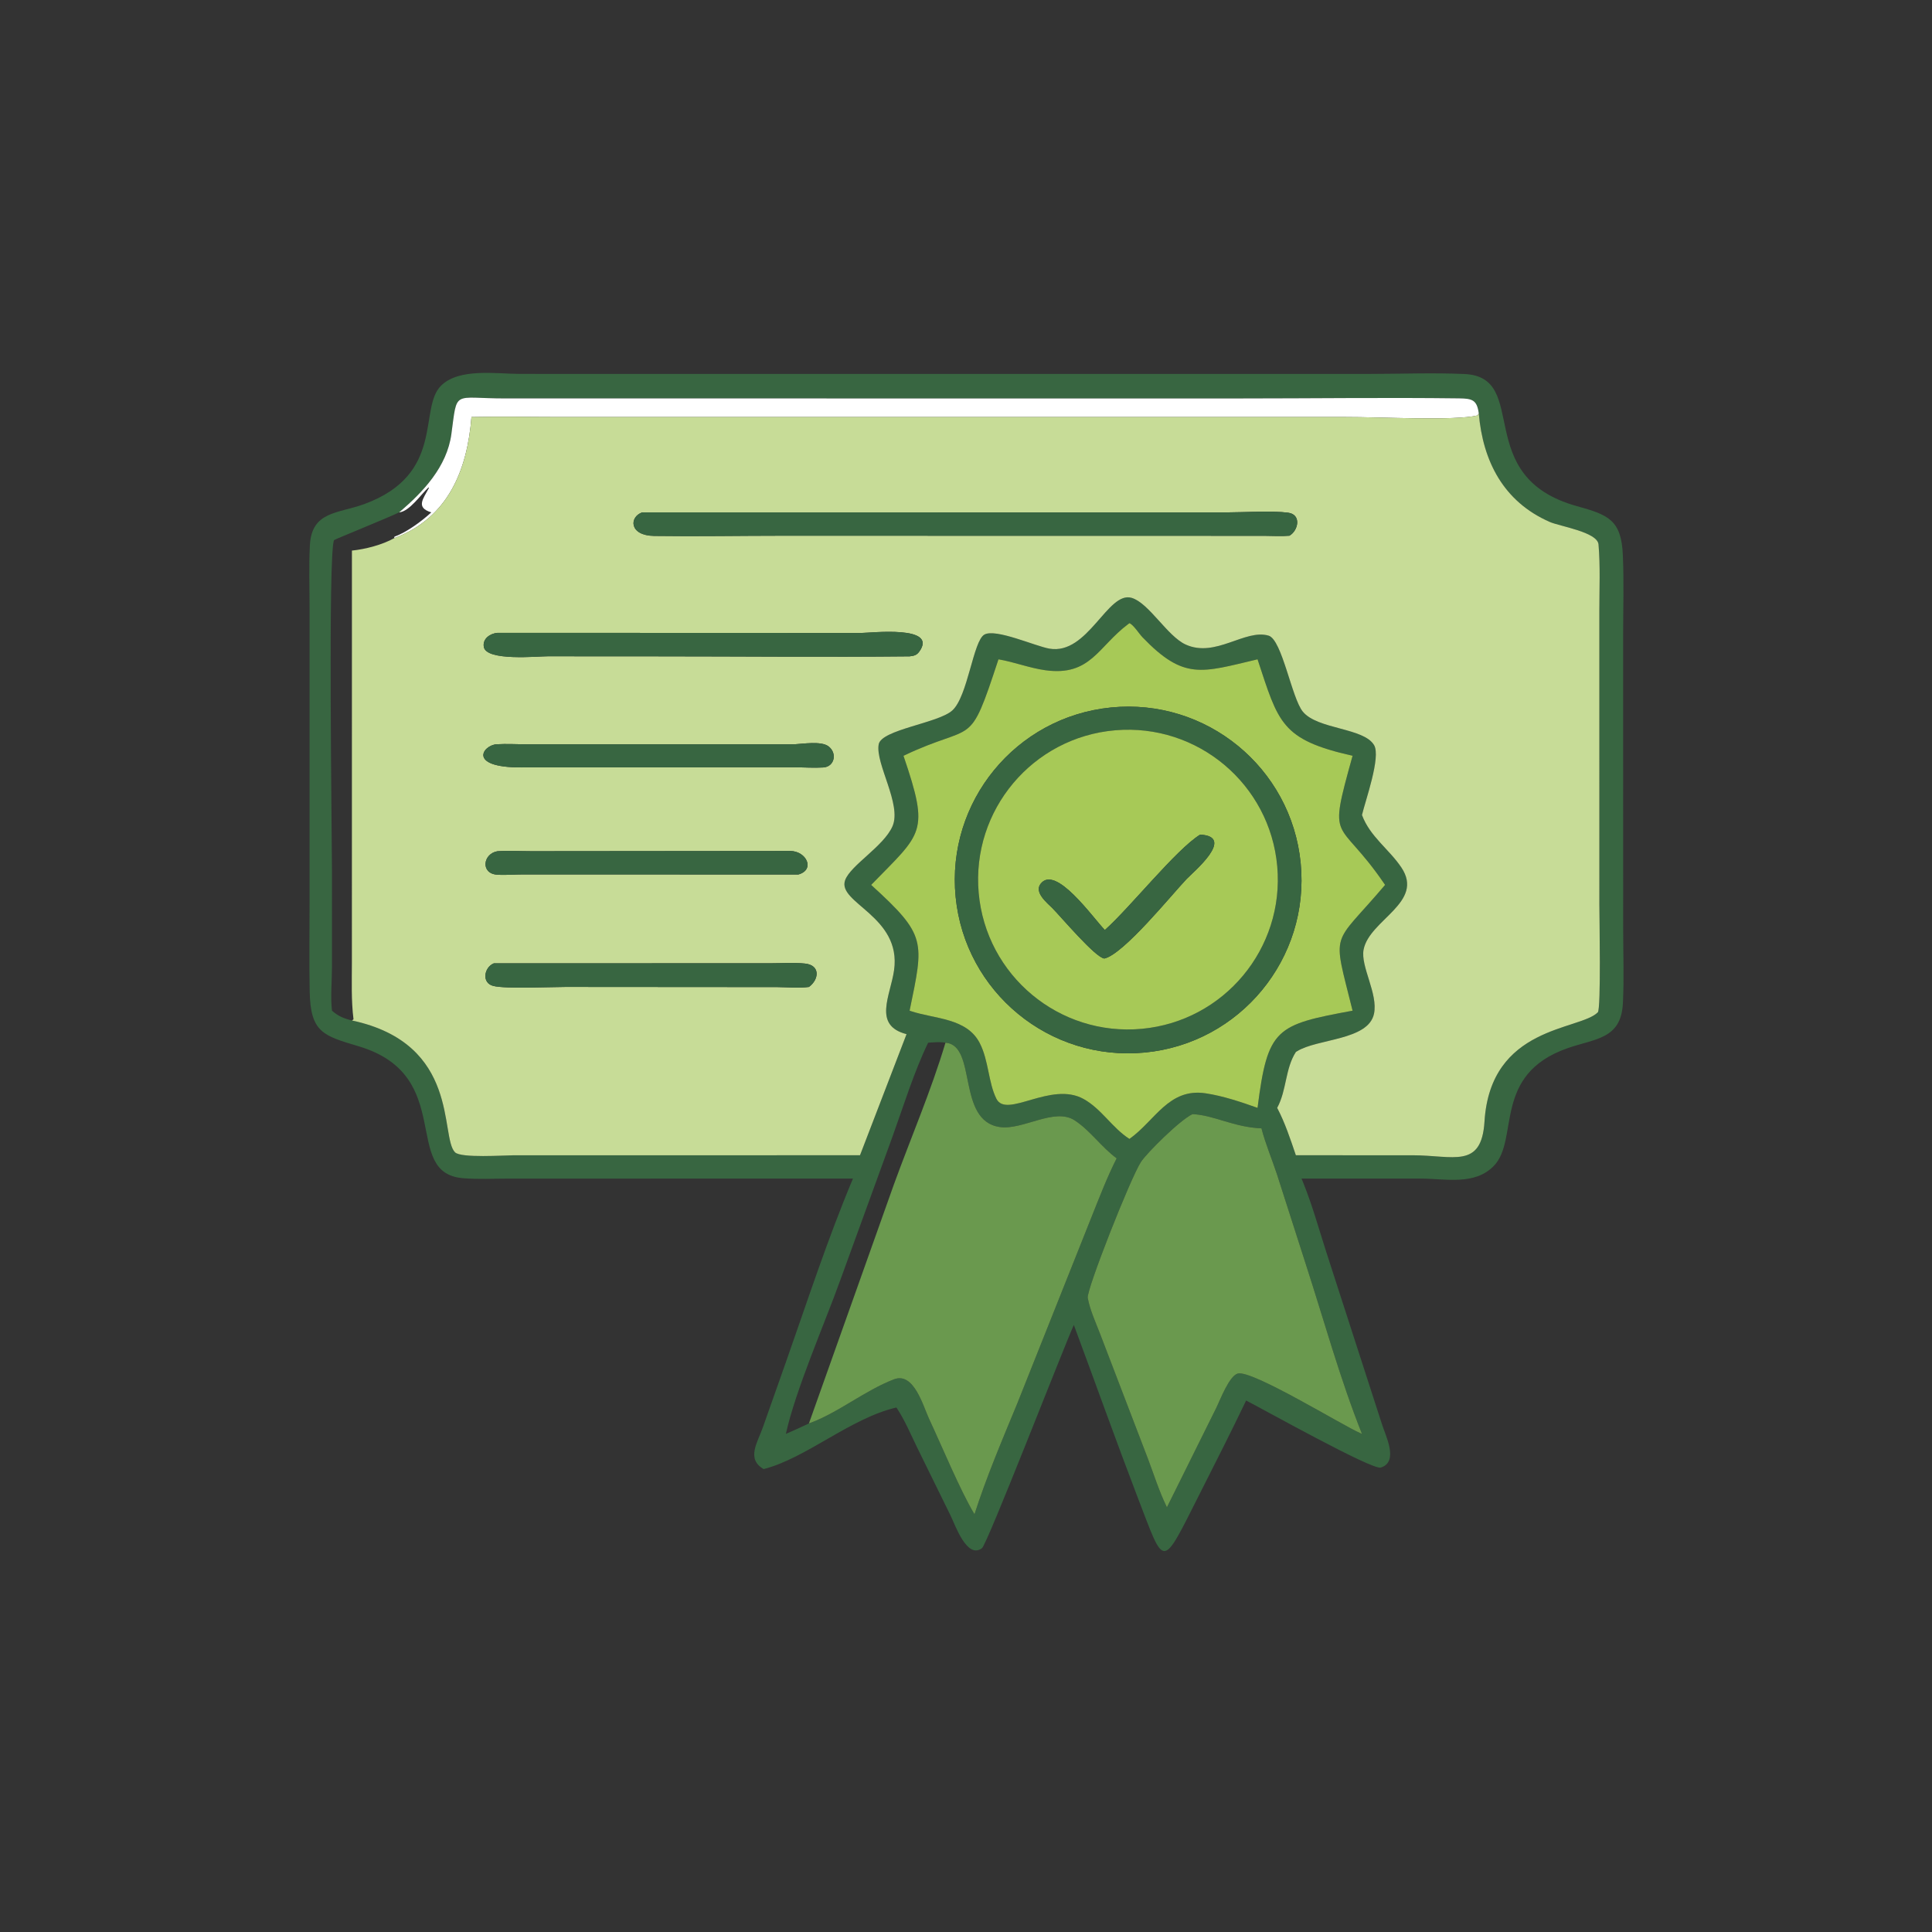
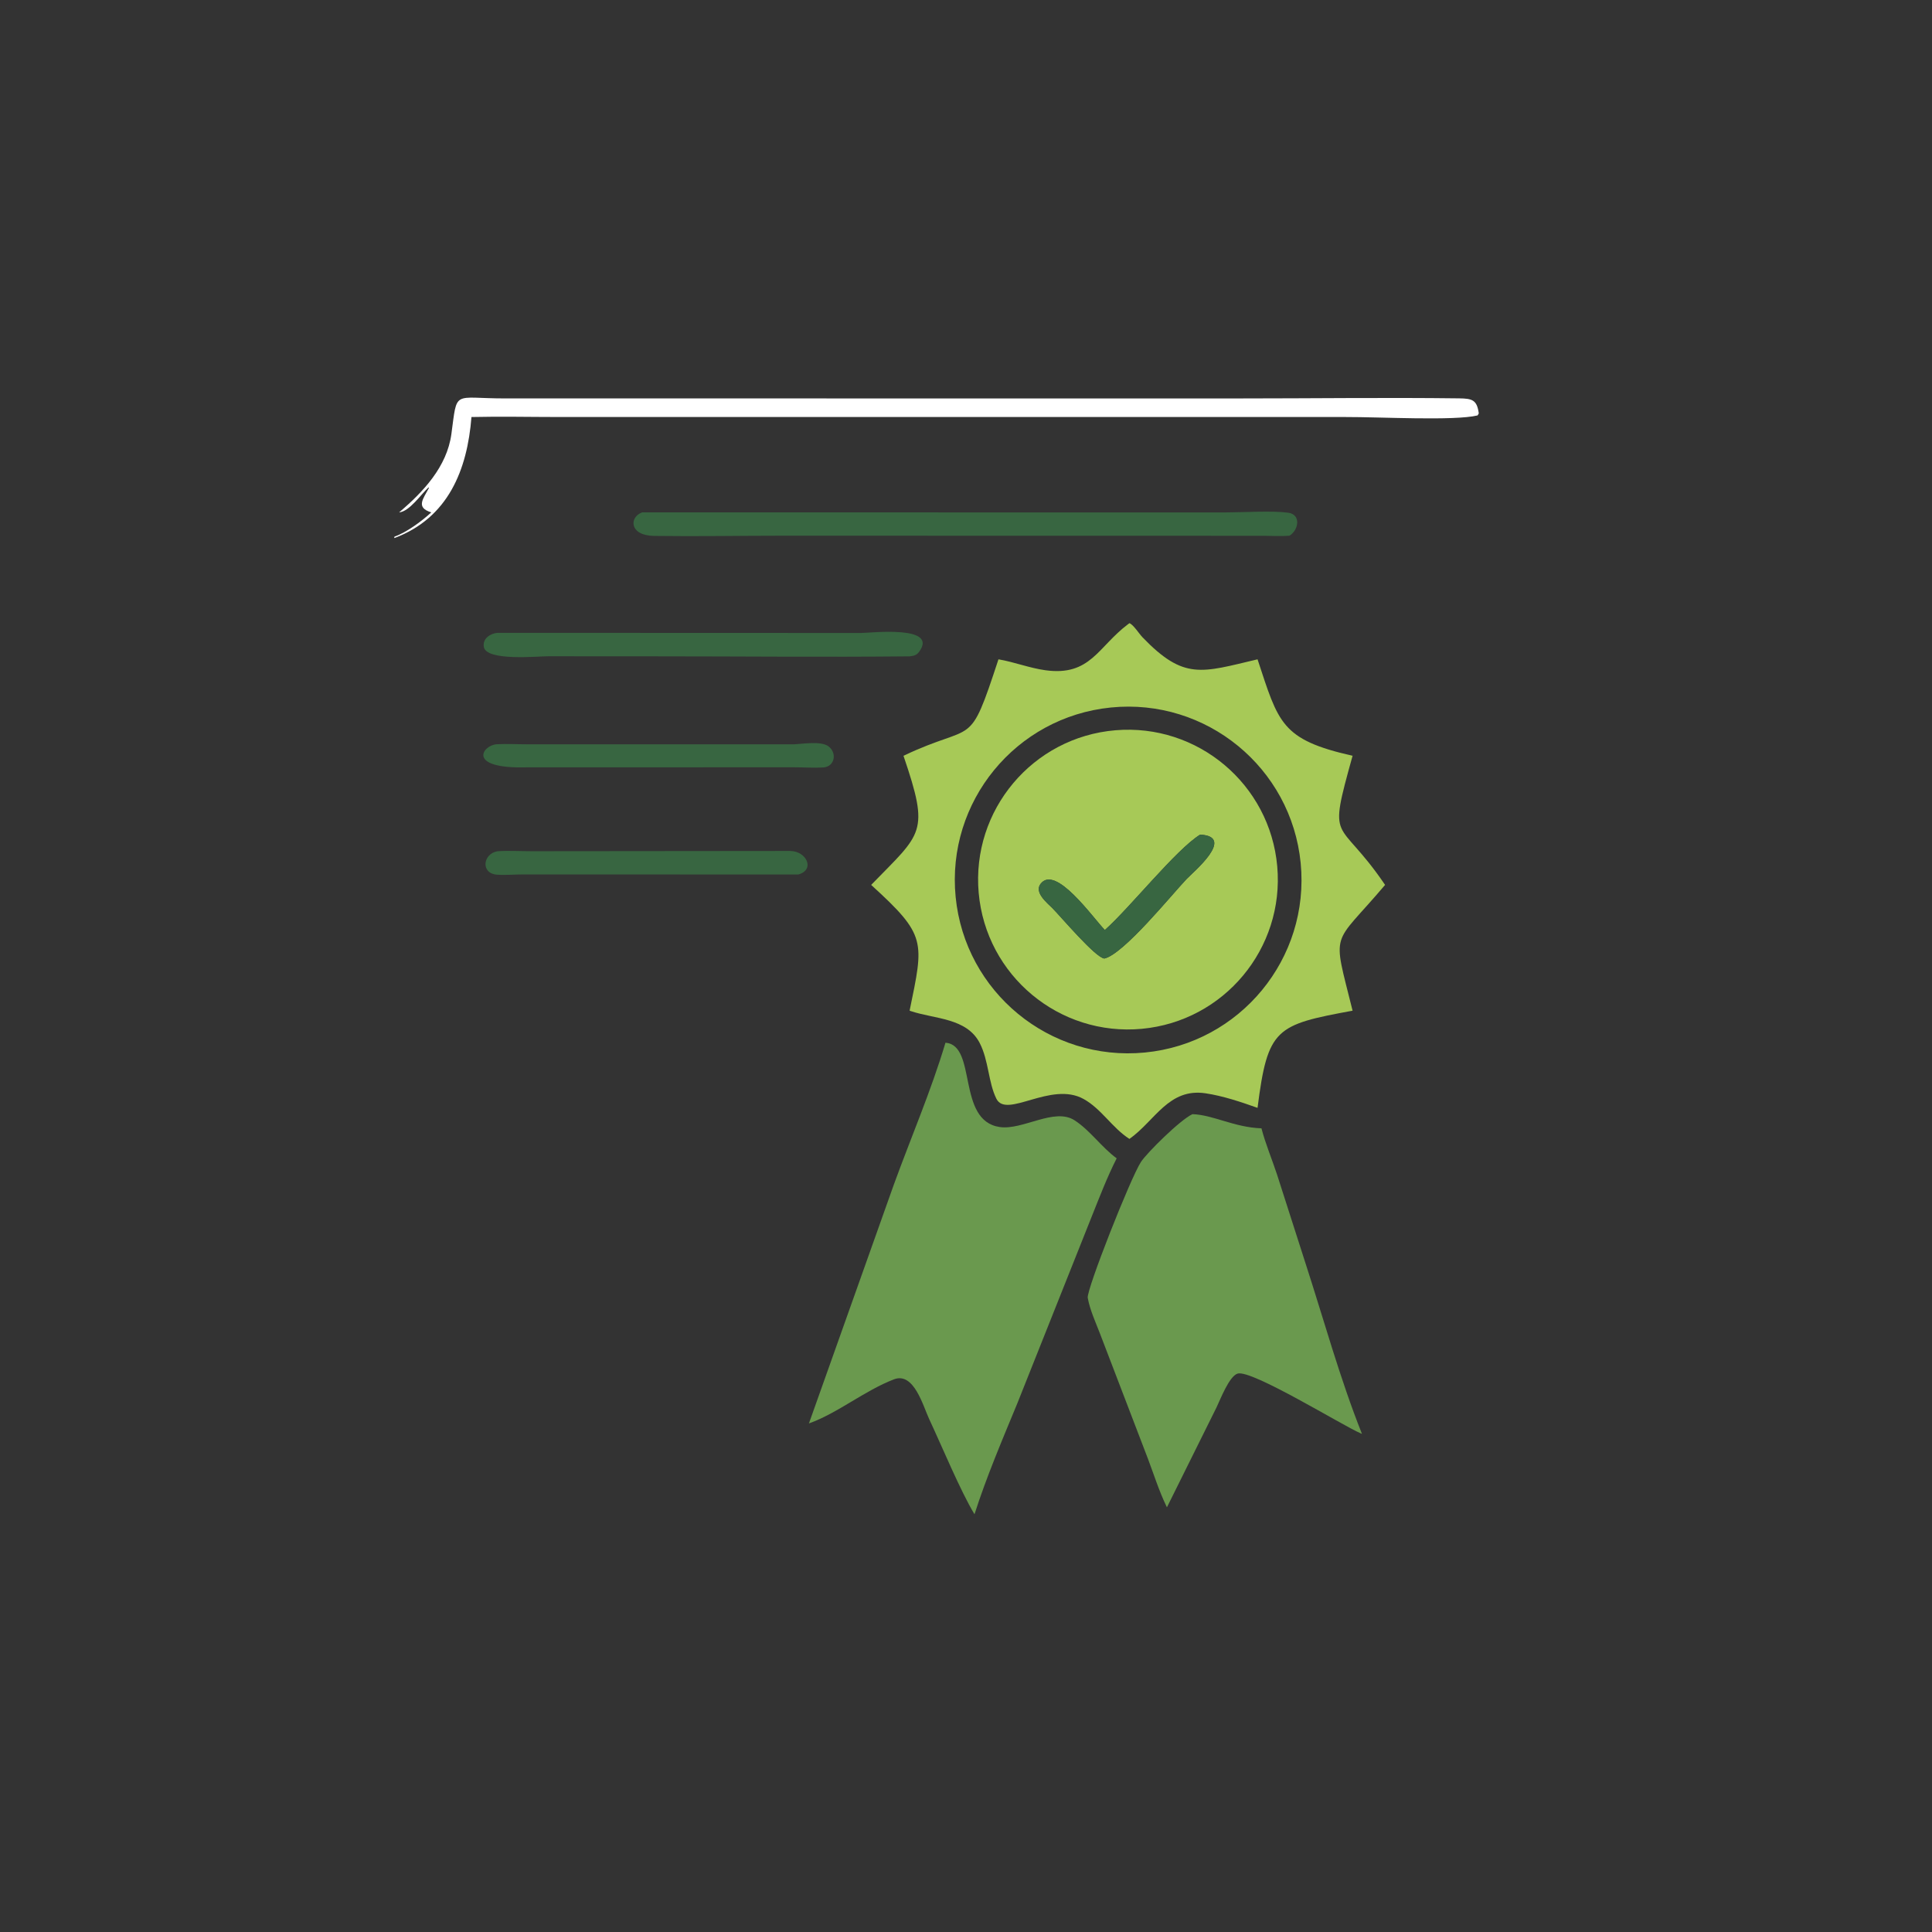
<svg xmlns="http://www.w3.org/2000/svg" height="1024" width="1024">
  <rect width="100%" height="100%" fill="#333333" stroke="none" />
-   <path d="M226.043 312.334L134.732 312.345C130.751 312.344 126.645 312.562 122.682 312.234C106.189 310.868 120.963 285.04 95.109 277.294C85.719 274.482 82.291 273.677 82.071 262.819C81.91 254.828 82.043 246.808 82.041 238.815L82.04 161.315C82.042 155.732 81.832 150.051 82.124 144.478C82.599 135.427 89.604 136.132 96.533 133.588C118.142 125.655 110.788 108.264 116.881 102.211C121.668 97.456 131.63 99.088 137.689 99.087L163.761 99.099L363.11 99.091C371.393 99.086 379.801 98.753 388.065 99.116C405.807 99.895 389.713 126.306 417.889 134.13C426.166 136.428 429.67 137.742 430.072 147.085C430.378 154.211 430.148 161.436 430.149 168.571L430.159 246.333C430.159 252.815 430.413 259.413 430.083 265.883C429.6 275.368 422.845 275.203 415.501 277.752C395.38 284.738 402.695 301.907 395.899 308.952C390.811 314.227 383.1 312.349 376.507 312.34L344.922 312.334L345.332 313.334C347.773 319.366 349.53 325.743 351.522 331.936L366.224 377.4C367.171 380.453 370.786 387.406 365.925 388.919C363.623 389.635 334.502 373.307 330.235 371.153C326.291 379.389 322.138 387.564 318.017 395.714C307.663 416.19 308.798 415.733 301.507 396.86C295.705 381.68 290.235 366.361 284.579 351.125C281.736 357.418 261.656 409.213 260.229 410.287C256.212 413.31 253.058 403.914 251.909 401.632L243.014 383.523C241.361 380.14 239.857 376.528 237.798 373.371L237.555 373.004C225.482 375.768 213.516 386.522 202.378 389.318C197.644 386.614 200.841 382.135 202.188 378.205L208.146 361.343C213.923 344.955 219.305 328.36 226.043 312.334ZM391.892 109.561C391.42 105.98 390.166 105.614 386.68 105.57C367.228 105.327 347.736 105.592 328.28 105.591L133.85 105.586C119.867 105.593 121.237 103.117 119.62 115.037C118.446 123.699 112.132 130.403 105.765 135.787C102.853 137.216 88.612 142.967 88.528 143.137C86.887 146.465 87.975 221.927 87.976 230.993L87.972 256.354C87.969 260.072 87.558 264.168 87.977 267.842C89.653 269.318 91.123 269.904 93.263 270.435C122.094 276.588 116.512 301.27 120.583 305.373C122.16 306.962 133.67 306.162 136.066 306.162L227.912 306.154L240.244 274.062C231.222 271.737 235.985 263.867 236.94 257.105C238.965 242.765 221.733 239.308 223.976 233.235C225.441 229.269 234.189 224.296 236.521 218.971C239.043 213.215 231.916 202.361 232.864 197.253C233.59 193.339 248.621 191.661 252.365 188.284C256.503 184.554 257.896 169.794 260.886 168.163C263.918 166.51 274.33 171.24 278.099 171.894C288.328 173.671 293.536 156.532 299.91 158.442C304.511 159.821 309.349 168.608 314.242 170.822C322.161 174.405 329.959 166.607 336.189 168.452C339.771 169.513 342.308 185.012 345.268 188.603C349.172 193.338 361.418 192.825 364.148 197.472C365.99 200.609 361.85 212.117 360.938 215.987C363.064 221.723 368.095 224.998 371.372 229.884C377.602 239.172 362.918 243.726 361.37 251.639C360.496 256.11 365.257 263.355 364.121 268.672C362.612 275.735 349.15 275.214 343.708 278.605L343.418 278.789C340.554 283.239 341.016 288.91 338.465 293.595C340.58 297.631 341.952 301.854 343.418 306.154L374.393 306.158C385.162 306.166 392.619 309.853 393.406 297.231C394.993 271.777 418.632 273.122 423.437 268.275C424.324 267.38 423.847 242.822 423.848 239.793L423.844 161.96C423.842 156.117 424.12 150.102 423.625 144.282C423.346 141.001 413.396 139.491 410.747 138.337C398.394 132.953 392.983 122.182 391.892 109.561ZM250.56 276.328C249.038 276.061 247.5 276.236 245.965 276.328C242.187 284.147 239.456 293.066 236.506 301.253L222.662 339.31C218.536 350.765 210.783 368.486 208.26 380C210.324 379.125 212.349 378.189 214.373 377.226C222.037 374.485 229.14 368.511 236.915 365.537C242.204 363.514 244.624 372.617 246.232 376.046C249.496 383.007 254.544 395.187 258.252 401.294C261.443 391.336 265.579 381.64 269.571 371.983L289.286 322.476C291.381 317.246 293.379 312.001 295.928 306.972C291.875 303.997 288.885 299.552 284.778 296.897C279.409 293.427 271.048 299.575 264.93 298.674C253.447 296.981 259.023 276.995 250.56 276.328ZM299.313 165.148L298.932 165.43C290.979 171.394 288.988 179.264 277.047 177.622C272.816 177.041 268.81 175.443 264.604 174.727C256.589 199.097 258.613 191.154 239.432 200.29C246.446 220.896 244.371 220.603 230.866 234.511C245.628 247.949 244.854 249.366 241.055 267.842L241.472 267.983C247.753 270.069 256.208 269.751 259.639 276.422C262.027 281.063 261.9 286.861 264.054 291.177C266.734 296.548 278.501 286.447 287.157 291.239C291.912 293.872 294.722 298.885 299.313 301.824C306.09 297.033 309.702 288.28 319.473 289.734C324.058 290.417 328.898 292.04 333.262 293.595C335.95 272.399 338.142 271.593 358.449 267.842C352.999 245.854 352.861 251.306 367.059 234.511L366.809 234.141C354.433 216.027 351.763 224.381 358.449 200.29C339.437 195.999 338.836 191.563 333.262 174.727C318.406 178.23 313.798 180.334 302.772 168.883C301.858 167.933 300.393 165.572 299.313 165.148ZM316.005 295.266C312.691 296.812 303.902 305.563 302.364 307.927C299.566 312.232 287.889 341.887 288.259 343.939C288.835 347.13 290.358 350.432 291.524 353.459L304.252 386.683C305.804 390.806 307.177 395.172 309.094 399.131L309.25 399.45L322.375 373.004C323.369 370.959 325.754 364.668 327.994 364.012C331.728 362.917 355.799 377.802 360.564 379.836L360.938 380C355.067 365.253 350.844 349.777 345.943 334.687L338.414 311.223C337.083 307.183 335.363 303.125 334.301 299.018C327.025 298.762 321.486 295.435 316.005 295.266Z" transform="scale(2 2)" fill="#386641" />
  <path d="M105.765 135.787C112.132 130.403 118.446 123.699 119.62 115.037C121.237 103.117 119.867 105.593 133.85 105.586L328.28 105.591C347.736 105.592 367.228 105.327 386.68 105.57C390.166 105.614 391.42 105.98 391.892 109.561L391.577 110.09C385.445 111.582 365.61 110.485 356.615 110.516L148.09 110.514C140.367 110.512 132.665 110.337 124.942 110.516C123.836 124.552 118.771 137.256 104.52 142.593C104.437 142.403 104.467 142.529 104.56 142.206C107.711 141.109 111.837 138.077 114.297 135.787C110.11 134.495 112.124 132.236 113.675 129.306L113.567 129.16C111.6 130.964 108.515 135.563 105.765 135.787Z" transform="scale(2 2)" fill="white" />
-   <path d="M391.892 109.561C392.983 122.182 398.394 132.953 410.747 138.337C413.396 139.491 423.346 141.001 423.625 144.282C424.12 150.102 423.842 156.117 423.844 161.96L423.848 239.793C423.847 242.822 424.324 267.38 423.437 268.275C418.632 273.122 394.993 271.777 393.406 297.231C392.619 309.853 385.162 306.166 374.393 306.158L343.418 306.154C341.952 301.854 340.58 297.631 338.465 293.595C341.016 288.91 340.554 283.239 343.418 278.789L343.708 278.605C349.15 275.214 362.612 275.735 364.121 268.672C365.257 263.355 360.496 256.11 361.37 251.639C362.918 243.726 377.602 239.172 371.372 229.884C368.095 224.998 363.064 221.723 360.938 215.987C361.85 212.117 365.99 200.609 364.148 197.472C361.418 192.825 349.172 193.338 345.268 188.603C342.308 185.012 339.771 169.513 336.189 168.452C329.959 166.607 322.161 174.405 314.242 170.822C309.349 168.608 304.511 159.821 299.91 158.442C293.536 156.532 288.328 173.671 278.099 171.894C274.33 171.24 263.918 166.51 260.886 168.163C257.896 169.794 256.503 184.554 252.365 188.284C248.621 191.661 233.59 193.339 232.864 197.253C231.916 202.361 239.043 213.215 236.521 218.971C234.189 224.296 225.441 229.269 223.976 233.235C221.733 239.308 238.965 242.765 236.94 257.105C235.985 263.867 231.222 271.737 240.244 274.062L227.912 306.154L136.066 306.162C133.67 306.162 122.16 306.962 120.583 305.373C116.512 301.27 122.094 276.588 93.263 270.435L93.685 270.135C93.054 265.077 93.253 260.125 93.255 255.047L93.263 145.91C96.854 145.549 101.373 144.363 104.52 142.593C118.771 137.256 123.836 124.552 124.942 110.516C132.665 110.337 140.367 110.512 148.09 110.514L356.615 110.516C365.61 110.485 385.445 111.582 391.577 110.09L391.892 109.561ZM170.177 135.787C166.711 137.018 166.72 141.93 173.338 142.022C184.674 142.181 196.055 141.967 207.397 141.967L335.003 141.99C337.218 141.999 339.515 142.157 341.72 141.967C344.112 140.563 344.911 136.35 341.384 135.873C337.096 135.294 329.71 135.784 325.073 135.791L170.177 135.787ZM131.802 167.711C129.951 167.887 127.861 169.197 128.212 171.411C128.826 175.282 142.458 173.912 145.19 173.919L173.335 173.934C195.902 173.937 218.491 174.166 241.055 173.939C242.128 173.81 242.882 173.678 243.567 172.748C248.835 165.597 230.767 167.736 228.213 167.745L131.802 167.711ZM210.441 197.253L139.637 197.248C136.991 197.248 134.256 197.081 131.62 197.237C127.894 197.457 123.405 203.817 139.706 203.351L210.62 203.343C213.108 203.343 215.692 203.539 218.167 203.385C221.225 203.194 221.919 199.505 219.507 197.753C217.578 196.352 212.819 197.12 210.441 197.253ZM131.802 225.59C127.938 226.285 127.326 231.503 131.739 231.801C134.025 231.956 136.44 231.727 138.741 231.731L211.555 231.755C216.088 230.503 213.754 225.548 209.404 225.515L140.88 225.579C137.886 225.578 134.782 225.387 131.802 225.59ZM130.878 255.29C128.268 256.345 127.563 260.506 130.743 261.285C134.055 262.097 145.558 261.555 149.856 261.546L205.986 261.587C208.695 261.614 211.693 261.897 214.373 261.554C217.085 259.567 217.449 255.78 213.329 255.356C210.353 255.049 207.147 255.276 204.149 255.278L130.878 255.29Z" transform="scale(2 2)" fill="#C7DC97" />
  <path d="M341.72 141.967C339.515 142.157 337.218 141.999 335.003 141.99L207.397 141.967C196.055 141.967 184.674 142.181 173.338 142.022C166.72 141.93 166.711 137.018 170.177 135.787L325.073 135.791C329.71 135.784 337.096 135.294 341.384 135.873C344.911 136.35 344.112 140.563 341.72 141.967Z" transform="scale(2 2)" fill="#386641" />
  <path d="M264.604 174.727C268.81 175.443 272.816 177.041 277.047 177.622C288.988 179.264 290.979 171.394 298.932 165.43L299.313 165.148C300.393 165.572 301.858 167.933 302.772 168.883C313.798 180.334 318.406 178.23 333.262 174.727C338.836 191.563 339.437 195.999 358.449 200.29C351.763 224.381 354.433 216.027 366.809 234.141L367.059 234.511C352.861 251.306 352.999 245.854 358.449 267.842C338.142 271.593 335.95 272.399 333.262 293.595C328.898 292.04 324.058 290.417 319.473 289.734C309.702 288.28 306.09 297.033 299.313 301.824C294.722 298.885 291.912 293.872 287.157 291.239C278.501 286.447 266.734 296.548 264.054 291.177C261.9 286.861 262.027 281.063 259.639 276.422C256.208 269.751 247.753 270.069 241.472 267.983L241.055 267.842C244.854 249.366 245.628 247.949 230.866 234.511C244.371 220.603 246.446 220.896 239.432 200.29C258.613 191.154 256.589 199.097 264.604 174.727ZM294.4 187.495C269.186 190.018 250.777 212.48 253.255 237.698C255.734 262.916 278.164 281.365 303.386 278.931C328.672 276.491 347.176 253.993 344.692 228.712C342.207 203.431 319.677 184.966 294.4 187.495Z" transform="scale(2 2)" fill="#A7C957" />
  <path d="M241.055 173.939C218.491 174.166 195.902 173.937 173.335 173.934L145.19 173.919C142.458 173.912 128.826 175.282 128.212 171.411C127.861 169.197 129.951 167.887 131.802 167.711L228.213 167.745C230.767 167.736 248.835 165.597 243.567 172.748C242.882 173.678 242.128 173.81 241.055 173.939Z" transform="scale(2 2)" fill="#386641" />
-   <path d="M303.386 278.931C278.164 281.365 255.734 262.916 253.255 237.698C250.777 212.48 269.186 190.018 294.4 187.495C319.677 184.966 342.207 203.431 344.692 228.712C347.176 253.993 328.672 276.491 303.386 278.931ZM295.596 193.526C273.666 195.368 257.415 214.693 259.362 236.615C261.308 258.536 280.709 274.695 302.622 272.645C324.388 270.609 340.416 251.365 338.482 229.589C336.549 207.814 317.381 191.695 295.596 193.526Z" transform="scale(2 2)" fill="#386641" />
  <path d="M302.622 272.645C280.709 274.695 261.308 258.536 259.362 236.615C257.415 214.693 273.666 195.368 295.596 193.526C317.381 191.695 336.549 207.814 338.482 229.589C340.416 251.365 324.388 270.609 302.622 272.645ZM318.05 221.185C311.656 225.127 299.544 240.454 292.798 246.463C289.59 243.166 279.707 228.983 275.748 234.251C274.045 236.517 277.482 239.266 278.875 240.647C281.139 242.928 290.259 253.765 292.661 254.017C297.722 252.918 310.45 237.175 314.454 232.956C316.188 231.128 327.564 221.693 318.05 221.185Z" transform="scale(2 2)" fill="#A7C957" />
  <path d="M139.706 203.351C123.405 203.817 127.894 197.457 131.62 197.237C134.256 197.081 136.991 197.248 139.637 197.248L210.441 197.253C212.819 197.12 217.578 196.352 219.507 197.753C221.919 199.505 221.225 203.194 218.167 203.385C215.692 203.539 213.108 203.343 210.62 203.343L139.706 203.351Z" transform="scale(2 2)" fill="#386641" />
  <path d="M292.798 246.463C299.544 240.454 311.656 225.127 318.05 221.185C327.564 221.693 316.188 231.128 314.454 232.956C310.45 237.175 297.722 252.918 292.661 254.017C290.259 253.765 281.139 242.928 278.875 240.647C277.482 239.266 274.045 236.517 275.748 234.251C279.707 228.983 289.59 243.166 292.798 246.463Z" transform="scale(2 2)" fill="#386641" />
  <path d="M211.555 231.755L138.741 231.731C136.44 231.727 134.025 231.956 131.739 231.801C127.326 231.503 127.938 226.285 131.802 225.59C134.782 225.387 137.886 225.578 140.88 225.579L209.404 225.515C213.754 225.548 216.088 230.503 211.555 231.755Z" transform="scale(2 2)" fill="#386641" />
-   <path d="M214.373 261.554C211.693 261.897 208.695 261.614 205.986 261.587L149.856 261.546C145.558 261.555 134.055 262.097 130.743 261.285C127.563 260.506 128.268 256.345 130.878 255.29L204.149 255.278C207.147 255.276 210.353 255.049 213.329 255.356C217.449 255.78 217.085 259.567 214.373 261.554Z" transform="scale(2 2)" fill="#386641" />
  <path d="M250.56 276.328C259.023 276.995 253.447 296.981 264.93 298.674C271.048 299.575 279.409 293.427 284.778 296.897C288.885 299.552 291.875 303.997 295.928 306.972C293.379 312.001 291.381 317.246 289.286 322.476L269.571 371.983C265.579 381.64 261.443 391.336 258.252 401.294C254.544 395.187 249.496 383.007 246.232 376.046C244.624 372.617 242.204 363.514 236.915 365.537C229.14 368.511 222.037 374.485 214.373 377.226L236.878 313.925C241.418 301.438 246.76 289.059 250.56 276.328Z" transform="scale(2 2)" fill="#6A994E" />
  <path d="M309.25 399.45L309.094 399.131C307.177 395.172 305.804 390.806 304.252 386.683L291.524 353.459C290.358 350.432 288.835 347.13 288.259 343.939C287.889 341.887 299.566 312.232 302.364 307.927C303.902 305.563 312.691 296.812 316.005 295.266C321.486 295.435 327.025 298.762 334.301 299.018C335.363 303.125 337.083 307.183 338.414 311.223L345.943 334.687C350.844 349.777 355.067 365.253 360.938 380L360.564 379.836C355.799 377.802 331.728 362.917 327.994 364.012C325.754 364.668 323.369 370.959 322.375 373.004L309.25 399.45Z" transform="scale(2 2)" fill="#6A994E" />
</svg>